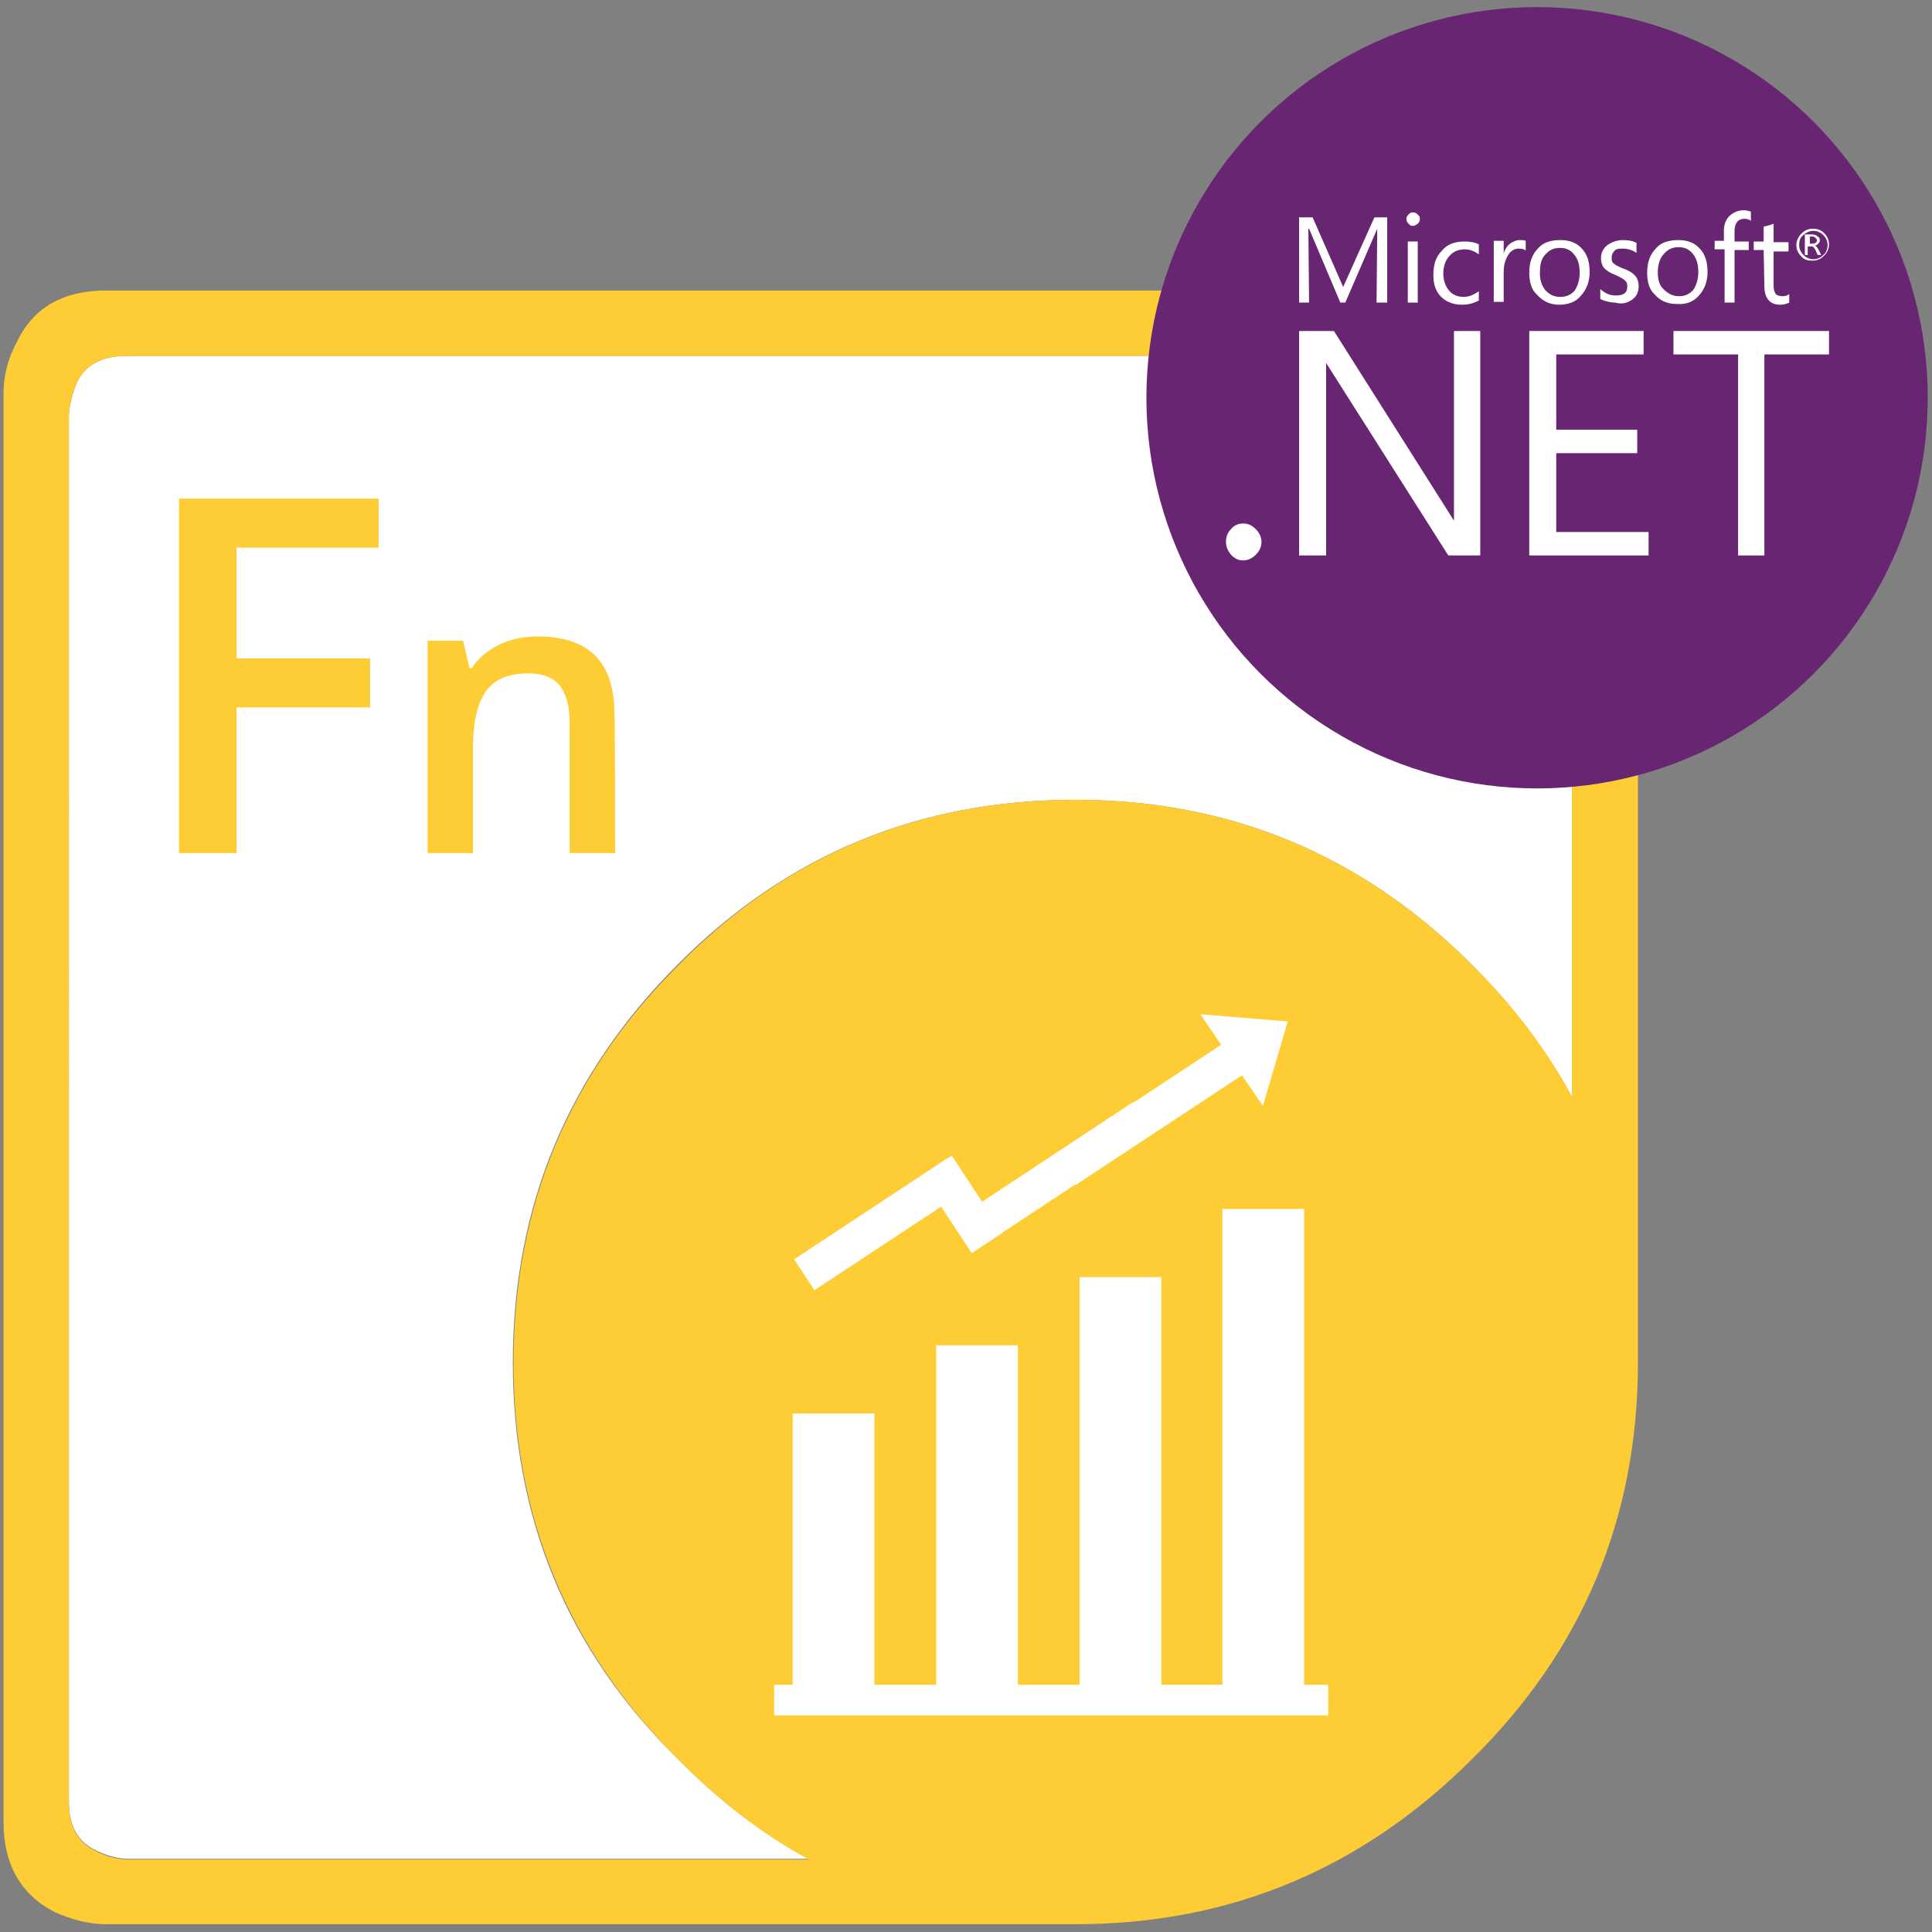
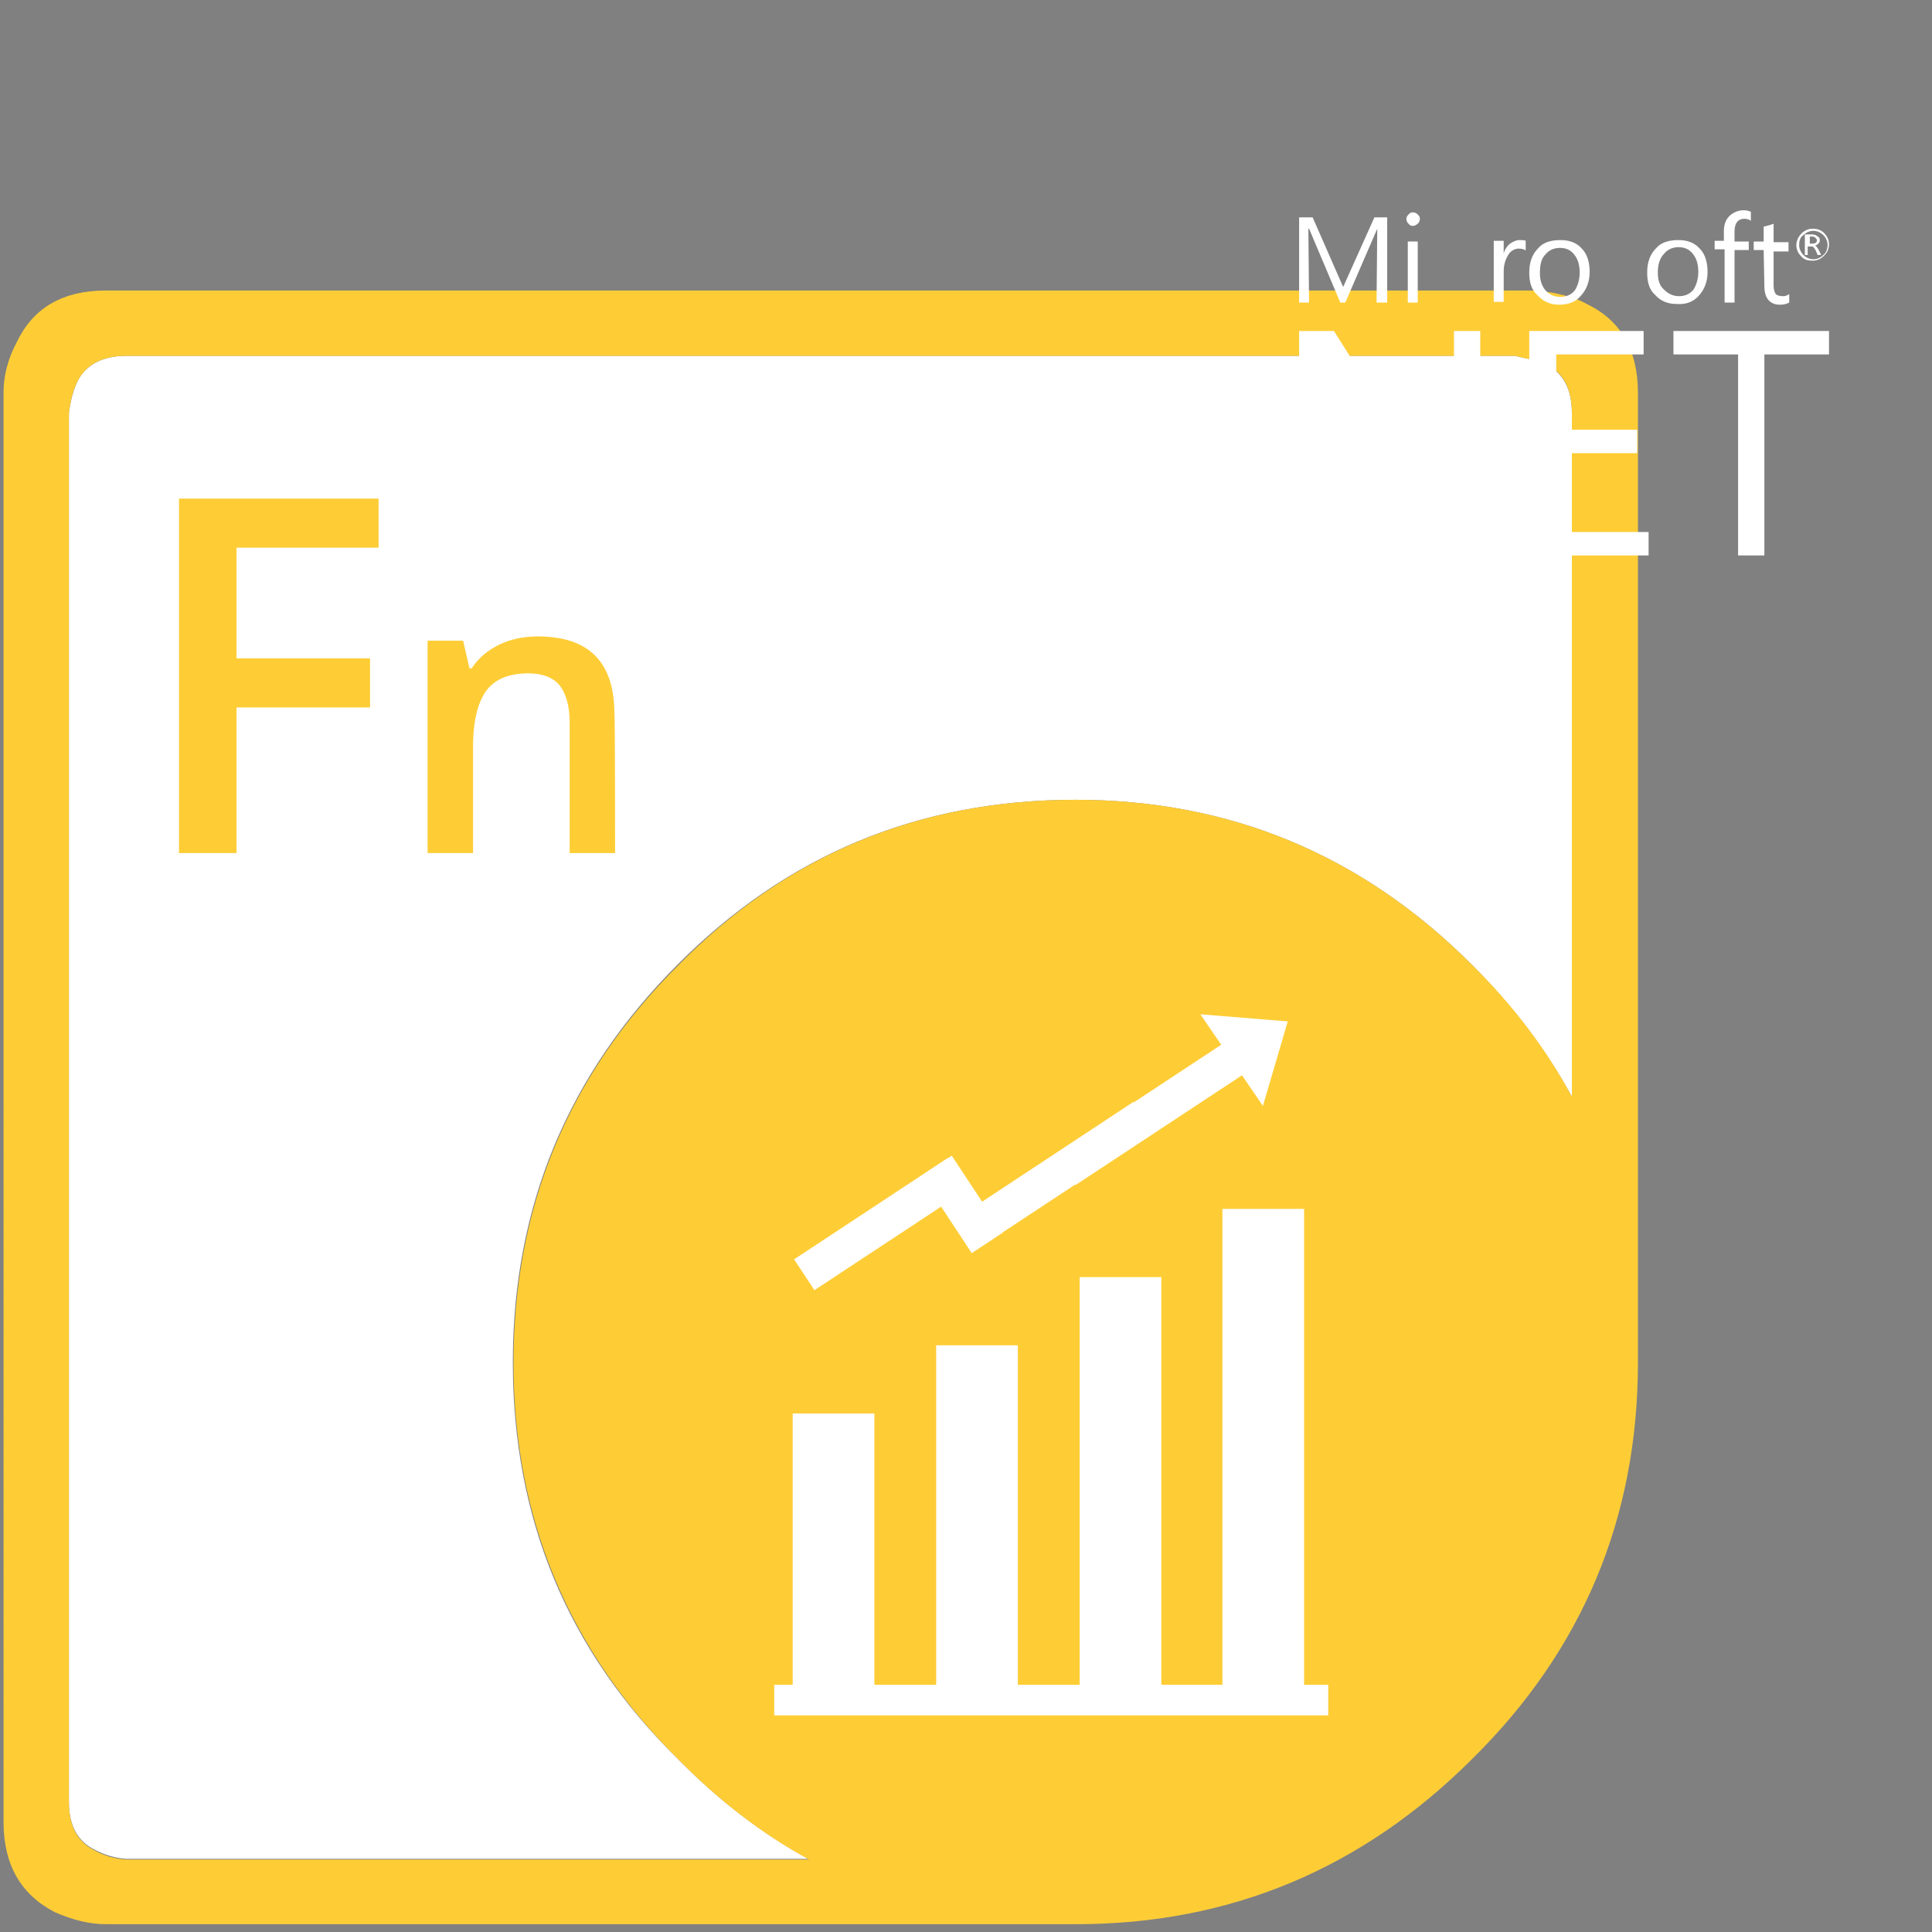
<svg xmlns="http://www.w3.org/2000/svg" version="1.1" id="Aspose.Finance_for_Python_via_.NET" x="0" y="0" viewBox="0 0 272 272" style="enable-background:new 0 0 272 272" xml:space="preserve">
  <rect x="0" y="0" width="272" height="272" fill="#808080" stroke="none" />
  <style>.st0{fill-rule:evenodd;clip-rule:evenodd;fill:#fff}.st2{fill:#fecd36}.st3{fill:#fff}</style>
  <g id="Python_via_.NET">
    <g id="Python_via_.NET_1_">
      <path id="XMLID_8_" class="st0" d="M151.4 112.6c-22 0-40.6 7.7-56 23.2-15.4 15.4-23.2 34-23.2 56s7.7 40.6 23.2 55.8c5.7 5.8 11.8 10.5 18.4 14.1h-96c-1.5-.1-3-.5-4.5-1.3-2.4-1.2-3.6-3.4-3.6-6.8V58.2c.2-1.7.6-3.2 1.2-4.5 1.2-2.4 3.6-3.6 6.9-3.6h195.5l1.3.3c1.2.2 2.2.5 3 .9 2.5 1.2 3.7 3.5 3.7 6.9v96.2c-3.6-6.6-8.3-12.8-14.1-18.6-15.5-15.5-34.1-23.2-55.8-23.2z" />
      <path id="XMLID_1_" d="M151.4 112.6c21.7 0 40.3 7.7 55.8 23.2 5.8 5.7 10.5 11.9 14.1 18.6V58.2c0-3.5-1.2-5.8-3.7-6.9-.9-.4-1.9-.7-3-.9l-1.3-.3H17.8c-3.4 0-5.7 1.2-6.9 3.6-.6 1.2-1 2.7-1.2 4.5v195.5c0 3.4 1.2 5.6 3.6 6.8 1.4.8 2.9 1.2 4.5 1.3h96.1c-6.6-3.6-12.7-8.3-18.4-14.1-15.4-15.3-23.2-33.9-23.2-55.8s7.7-40.6 23.2-56c15.3-15.6 34-23.3 55.9-23.3zm67.1-71.4c2.1.4 3.7.9 4.9 1.6 4.8 2.3 7.2 6.5 7.2 12.5v136.5c0 21.9-7.8 40.5-23.3 55.8-15.5 15.5-34.1 23.3-55.8 23.3H14.9c-2.3 0-4.7-.6-7.2-1.7-4.8-2.5-7.2-6.7-7.2-12.7V55.3c0-2.4.6-4.8 1.9-7.2 2.3-4.8 6.5-7.2 12.5-7.2h201.2l2.4.3z" style="fill-rule:evenodd;clip-rule:evenodd;fill:#fecd36" />
      <path class="st2" d="M33.3 120.1h-8.1V70.2h28.1v6.9h-20v15.6h18.8v6.9H33.3v20.5zM86.6 120.1h-6.4v-18.4c0-2.3-.5-4-1.4-5.2-.9-1.1-2.4-1.7-4.4-1.7-2.7 0-4.7.8-5.9 2.4-1.2 1.6-1.9 4.2-1.9 8v14.9h-6.4V90.2h5l.9 3.9h.3c.9-1.4 2.2-2.5 3.8-3.3s3.5-1.2 5.5-1.2c7.2 0 10.8 3.6 10.8 10.9.1.1.1 19.6.1 19.6z" />
      <g>
        <path class="st0" d="M131.8 189.4h11.5v48h-11.5zM152 179.8h11.5v57.6H152zM172.1 170.2h11.5v67.2h-11.5zM111.6 199h11.5v38.4h-11.5z" />
        <g>
          <path transform="rotate(-33.399 135.34 169.578)" class="st0" d="M132.8 163.1h5.2v13h-5.2z" />
          <path transform="rotate(-33.41 150.256 164.446)" class="st0" d="M137.3 161.8h25.9v5.2h-25.9z" />
          <path transform="rotate(-33.402 161.916 156.776)" class="st0" d="M147.6 154.2h28.5v5.2h-28.5z" />
          <path class="st0" d="m169 142.8 12.3 1-3.5 11.9z" />
          <path transform="rotate(-33.402 124.113 172.334)" class="st0" d="M111.1 169.7H137v5.2h-25.9z" />
        </g>
        <path class="st3" d="M109 237.2h78v4.3h-78z" />
      </g>
    </g>
    <g id="NET">
-       <circle cx="216.4" cy="56" r="55" style="fill:#672572" />
      <g id="XMLID_2_">
-         <path id="XMLID_3_" class="st3" d="M229.9 42.1c.5-.4.8-1 .8-1.8 0-.7-.2-1.2-.6-1.6-.3-.3-.9-.7-1.6-.9-.7-.3-1.1-.5-1.3-.7-.3-.2-.3-.5-.3-.9 0-.3.2-.7.4-.9.3-.3.7-.3 1.1-.3.8 0 1.4.2 2 .6v-1.4c-.5-.3-1.2-.4-1.9-.4-.9 0-1.6.3-2.2.7-.6.5-.9 1.1-.9 1.8s.2 1.2.5 1.5.9.7 1.5.9c.7.3 1.2.6 1.4.8.3.3.3.5.3.9 0 .8-.5 1.2-1.6 1.2-.9 0-1.5-.3-2.2-.9v1.4c.6.3 1.4.5 2.1.5 1.1.3 1.8 0 2.5-.5z" />
        <path id="XMLID_29_" class="st3" d="M242.8 42.6h1.4v-7.4h2V34h-2v-1.4c0-1.2.5-1.8 1.4-1.8.3 0 .7.1.9.3v-1.3c-.3-.1-.6-.2-1-.2-.8 0-1.4.3-1.9.7-.6.5-.9 1.3-.9 2.2v1.4h-1.3v1.2h1.4v7.5z" />
        <path id="XMLID_30_" class="st3" d="M198.9 31.8c.3 0 .4-.1.7-.3.2-.2.3-.4.3-.7s-.1-.4-.3-.6-.4-.3-.7-.3-.4.1-.6.3c-.2.2-.3.4-.3.6 0 .3.1.5.3.7s.3.3.6.3z" />
-         <path id="XMLID_31_" class="st3" d="M205.8 42.9c.9 0 1.7-.2 2.4-.6V41c-.7.5-1.4.8-2.1.8-.9 0-1.6-.3-2.1-.9-.5-.6-.8-1.4-.8-2.4s.3-1.9.9-2.5c.5-.6 1.3-.9 2.1-.9s1.4.3 2 .7v-1.4c-.6-.3-1.3-.4-2-.4-1.4 0-2.5.4-3.2 1.3-.9.9-1.2 2-1.2 3.4 0 1.3.3 2.3 1.1 3.1.6.6 1.6 1.1 2.9 1.1z" />
        <path id="XMLID_34_" class="st3" d="M254.8 34.7h.3c.2 0 .3.2.5.5l.3.7h.5l-.4-.8c-.2-.3-.3-.5-.5-.5.3-.1.4-.2.5-.3.2-.2.2-.3.2-.5 0-.3-.1-.4-.3-.5-.2-.2-.4-.3-.9-.3h-.9v2.9h.4v-1.2h.3zm0-1.4h.3c.3 0 .4.1.5.2.1.1.2.2.2.3 0 .3-.2.5-.6.5h-.4v-1z" />
        <path id="XMLID_35_" class="st3" d="M248.4 40.3c0 1.7.8 2.6 2.2 2.6.5 0 .9-.1 1.3-.3v-1.2c-.3.2-.5.3-.9.3s-.8-.1-1-.3c-.2-.3-.3-.7-.3-1.2v-4.8h2.1v-1.3h-2.1v-2.6c-.5.2-.9.3-1.4.4V34h-1.4v1.2h1.4l.1 5.1z" />
        <path id="XMLID_40_" class="st3" d="M255.2 36.7c.7 0 1.2-.3 1.6-.7s.7-.9.7-1.6c0-.7-.3-1.2-.7-1.6-.4-.4-.9-.6-1.6-.6-.7 0-1.2.3-1.6.7-.4.4-.7 1-.7 1.6 0 .7.3 1.2.7 1.6.4.5 1 .6 1.6.6zm-1.3-3.6c.4-.4.9-.6 1.4-.6s1 .2 1.4.6c.4.4.6.9.6 1.4s-.2 1.1-.6 1.4c-.4.4-.9.6-1.4.6s-1-.2-1.4-.6-.6-.9-.6-1.4.1-1.1.6-1.4z" />
        <path id="XMLID_41_" class="st3" d="M198.2 34h1.4v8.6h-1.4V34z" />
        <path id="XMLID_44_" class="st3" d="M219.5 42.9c1.3 0 2.4-.4 3.1-1.3.8-.9 1.2-2 1.2-3.3s-.3-2.5-1.1-3.3c-.7-.8-1.7-1.2-3-1.2s-2.4.3-3.1 1.1c-.9.9-1.3 2-1.3 3.5 0 1.3.3 2.4 1.1 3.1.8.9 1.8 1.4 3.1 1.4zm-1.9-7.1c.5-.6 1.2-.9 2-.9.9 0 1.5.3 2 .9.5.6.8 1.4.8 2.6 0 1-.3 1.9-.7 2.5-.5.6-1.2.9-2 .9-.9 0-1.5-.3-2.1-.9-.5-.6-.8-1.4-.8-2.4 0-1.3.2-2.1.8-2.7z" />
        <path id="XMLID_47_" class="st3" d="M239.2 41.6c.8-.9 1.2-2 1.2-3.3s-.3-2.5-1.1-3.3c-.7-.8-1.7-1.2-3-1.2s-2.4.3-3.1 1.1c-.9.9-1.3 2-1.3 3.5 0 1.3.3 2.4 1.1 3.1.8.9 1.8 1.3 3.1 1.3 1.4.1 2.4-.4 3.1-1.2zm-5.8-3.3c0-1.1.3-2 .9-2.6.5-.6 1.2-.9 2-.9.9 0 1.5.3 2 .9.5.6.8 1.4.8 2.6 0 1-.3 1.9-.7 2.5-.5.6-1.2.9-2 .9s-1.5-.3-2.1-.9c-.7-.6-.9-1.4-.9-2.5z" />
        <path id="XMLID_48_" class="st3" d="M219.1 63.8h11.4v-3.3h-11.4V49.9h12.3v-3.3h-16.1v31.6h16.8v-3.3h-13V63.8z" />
        <path id="XMLID_49_" class="st3" d="M235.6 49.9h9.1v28.3h3.7V49.9h9.1v-3.3h-21.9v3.3z" />
        <path id="XMLID_50_" class="st3" d="M175 73.7c-.7 0-1.3.3-1.7.8-.5.5-.7 1.1-.7 1.8s.3 1.3.7 1.8c.5.5 1 .8 1.7.8s1.3-.3 1.8-.8.8-1.1.8-1.8-.3-1.3-.8-1.8-1-.8-1.8-.8z" />
        <path id="XMLID_51_" class="st3" d="M212.6 34.3c-.4.3-.8.9-.9 1.4v-1.8h-1.4v8.6h1.4v-4.3c0-1 .3-1.8.7-2.4.3-.5.9-.8 1.4-.8.4 0 .9.1 1 .3v-1.4c-.2-.1-.4-.1-.9-.1-.4 0-.9.2-1.3.5z" />
        <path id="XMLID_52_" class="st3" d="M184.2 32.2h.1l4.4 10.4h.7l4.5-10.4-.1 10.4h1.5v-12h-1.8l-4.4 9.8-4.3-9.8h-1.9v12h1.4l-.1-10.4z" />
        <path id="XMLID_53_" class="st3" d="m204.7 73.3-16.9-26.7h-4.9v31.6h3.8V51.1l17.2 27.1h4.5V46.6h-3.7v26.7z" />
      </g>
    </g>
  </g>
</svg>